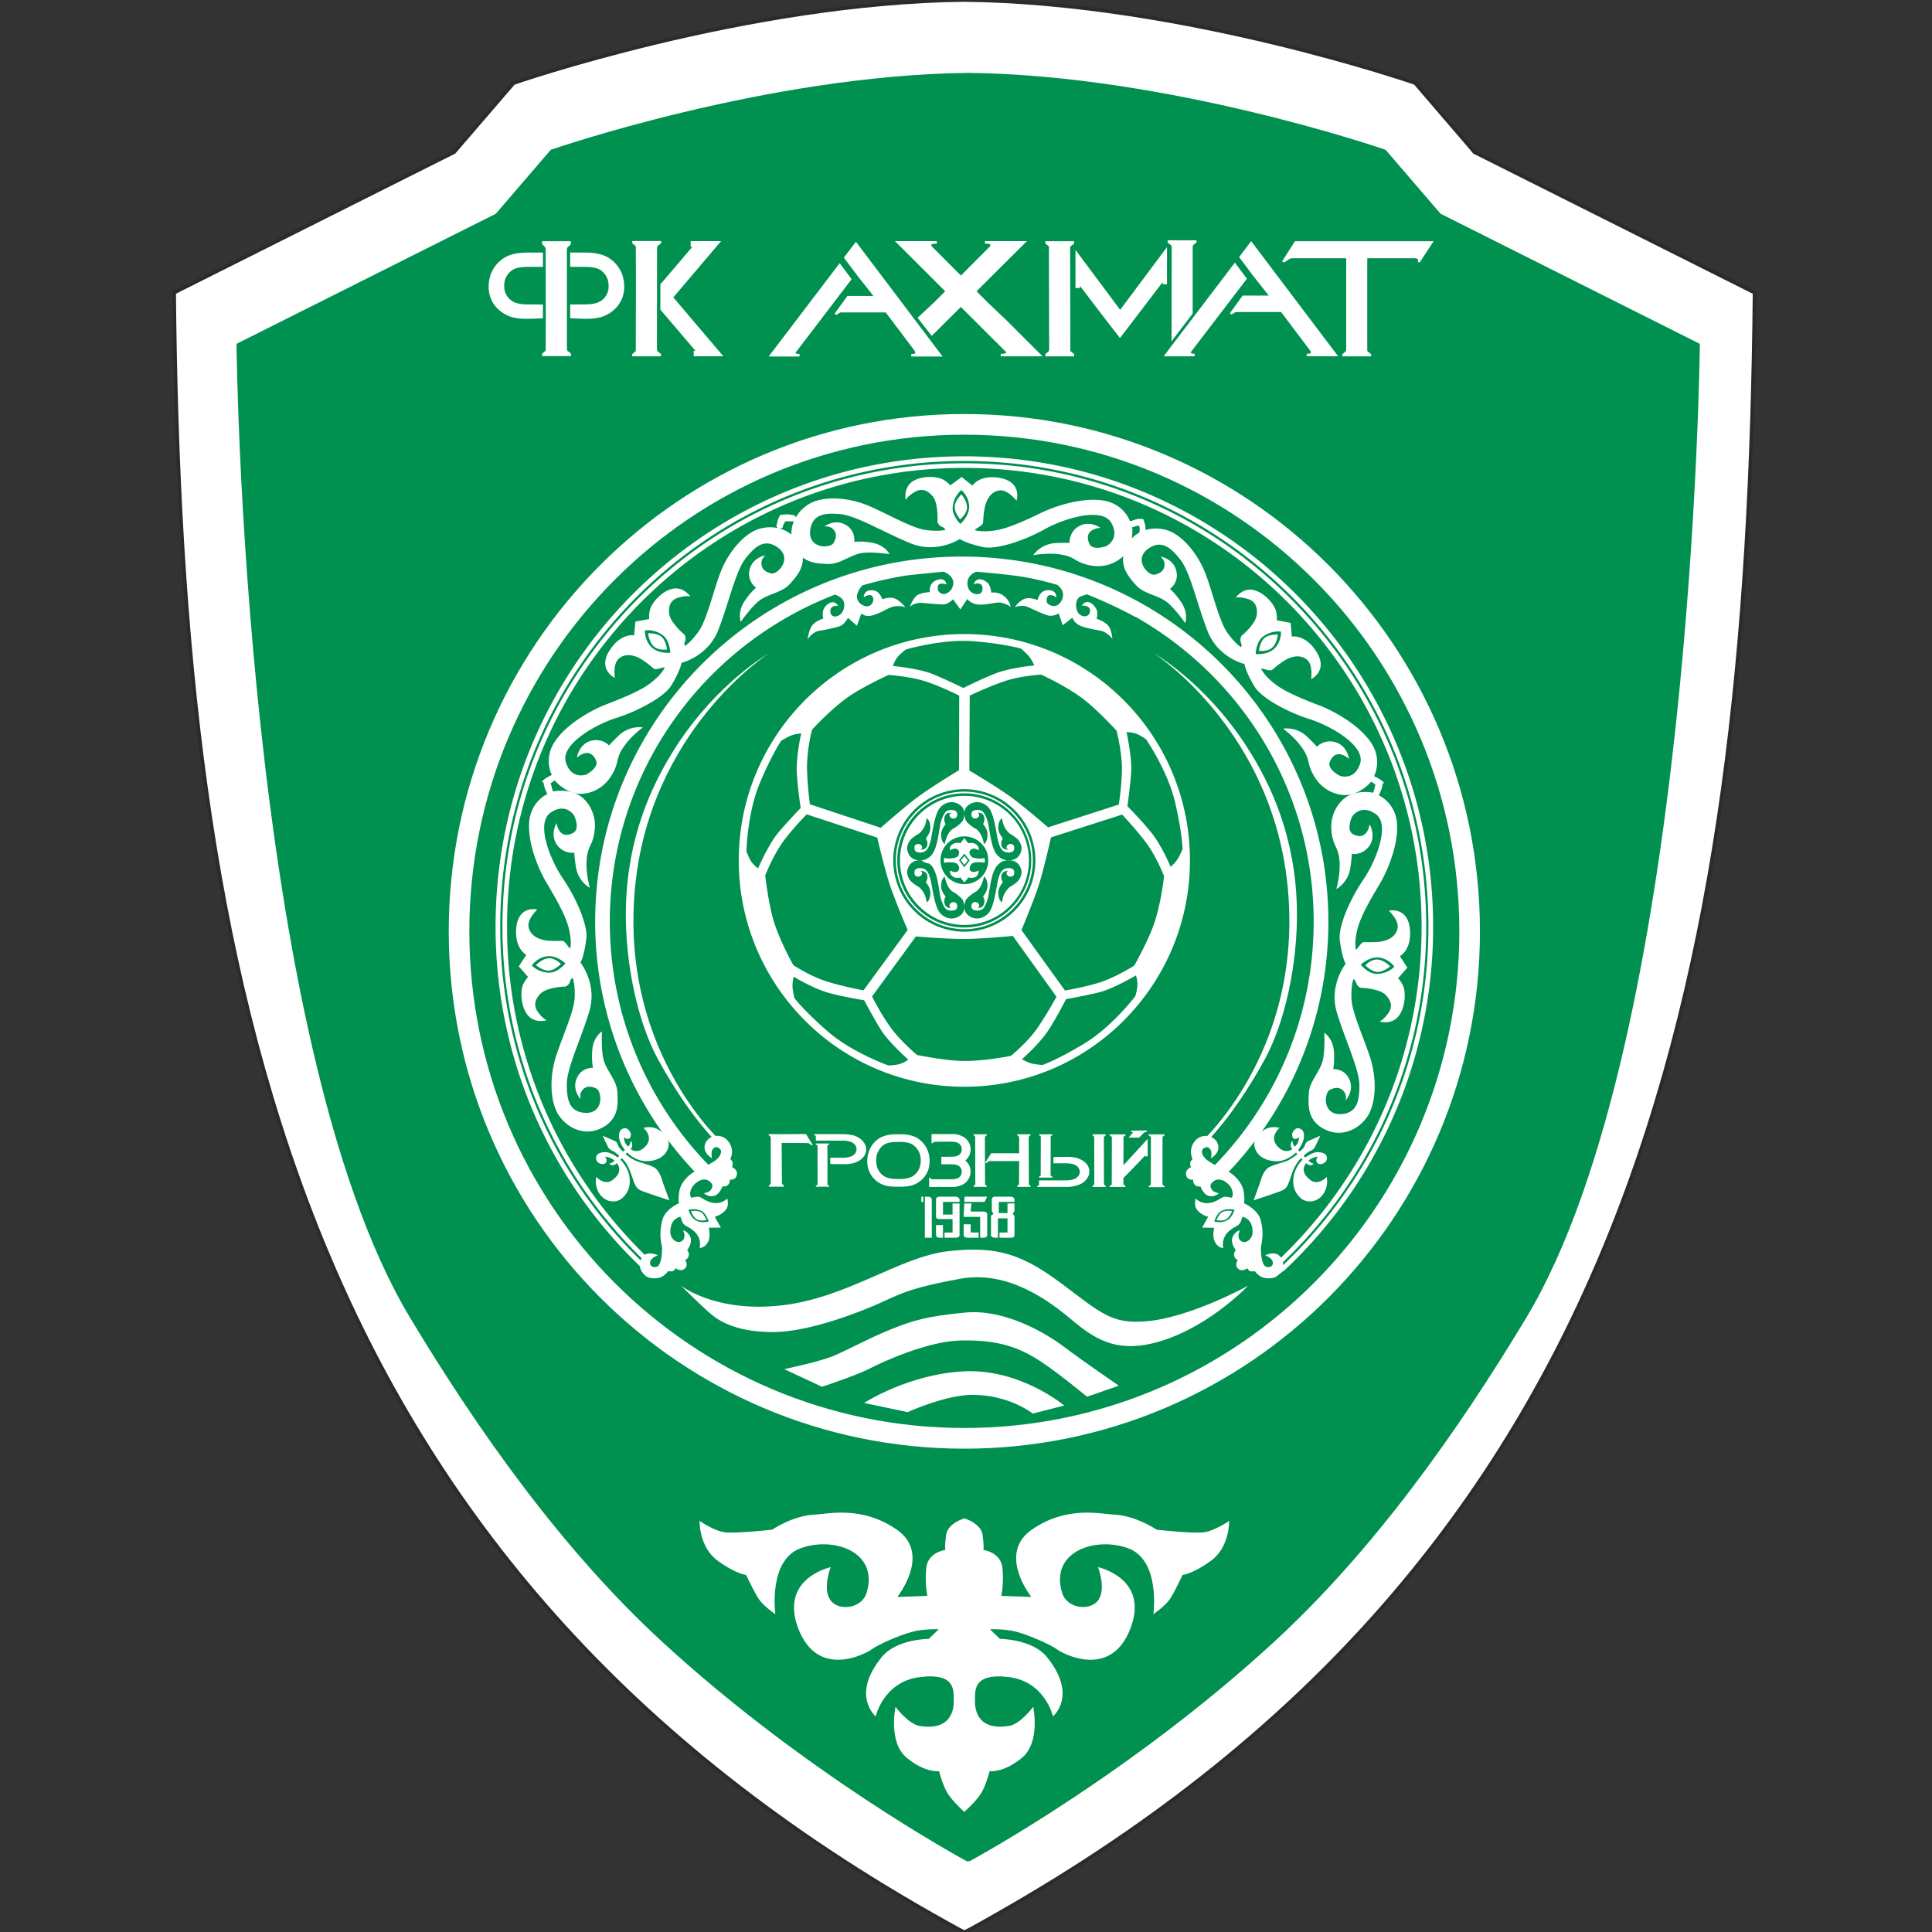
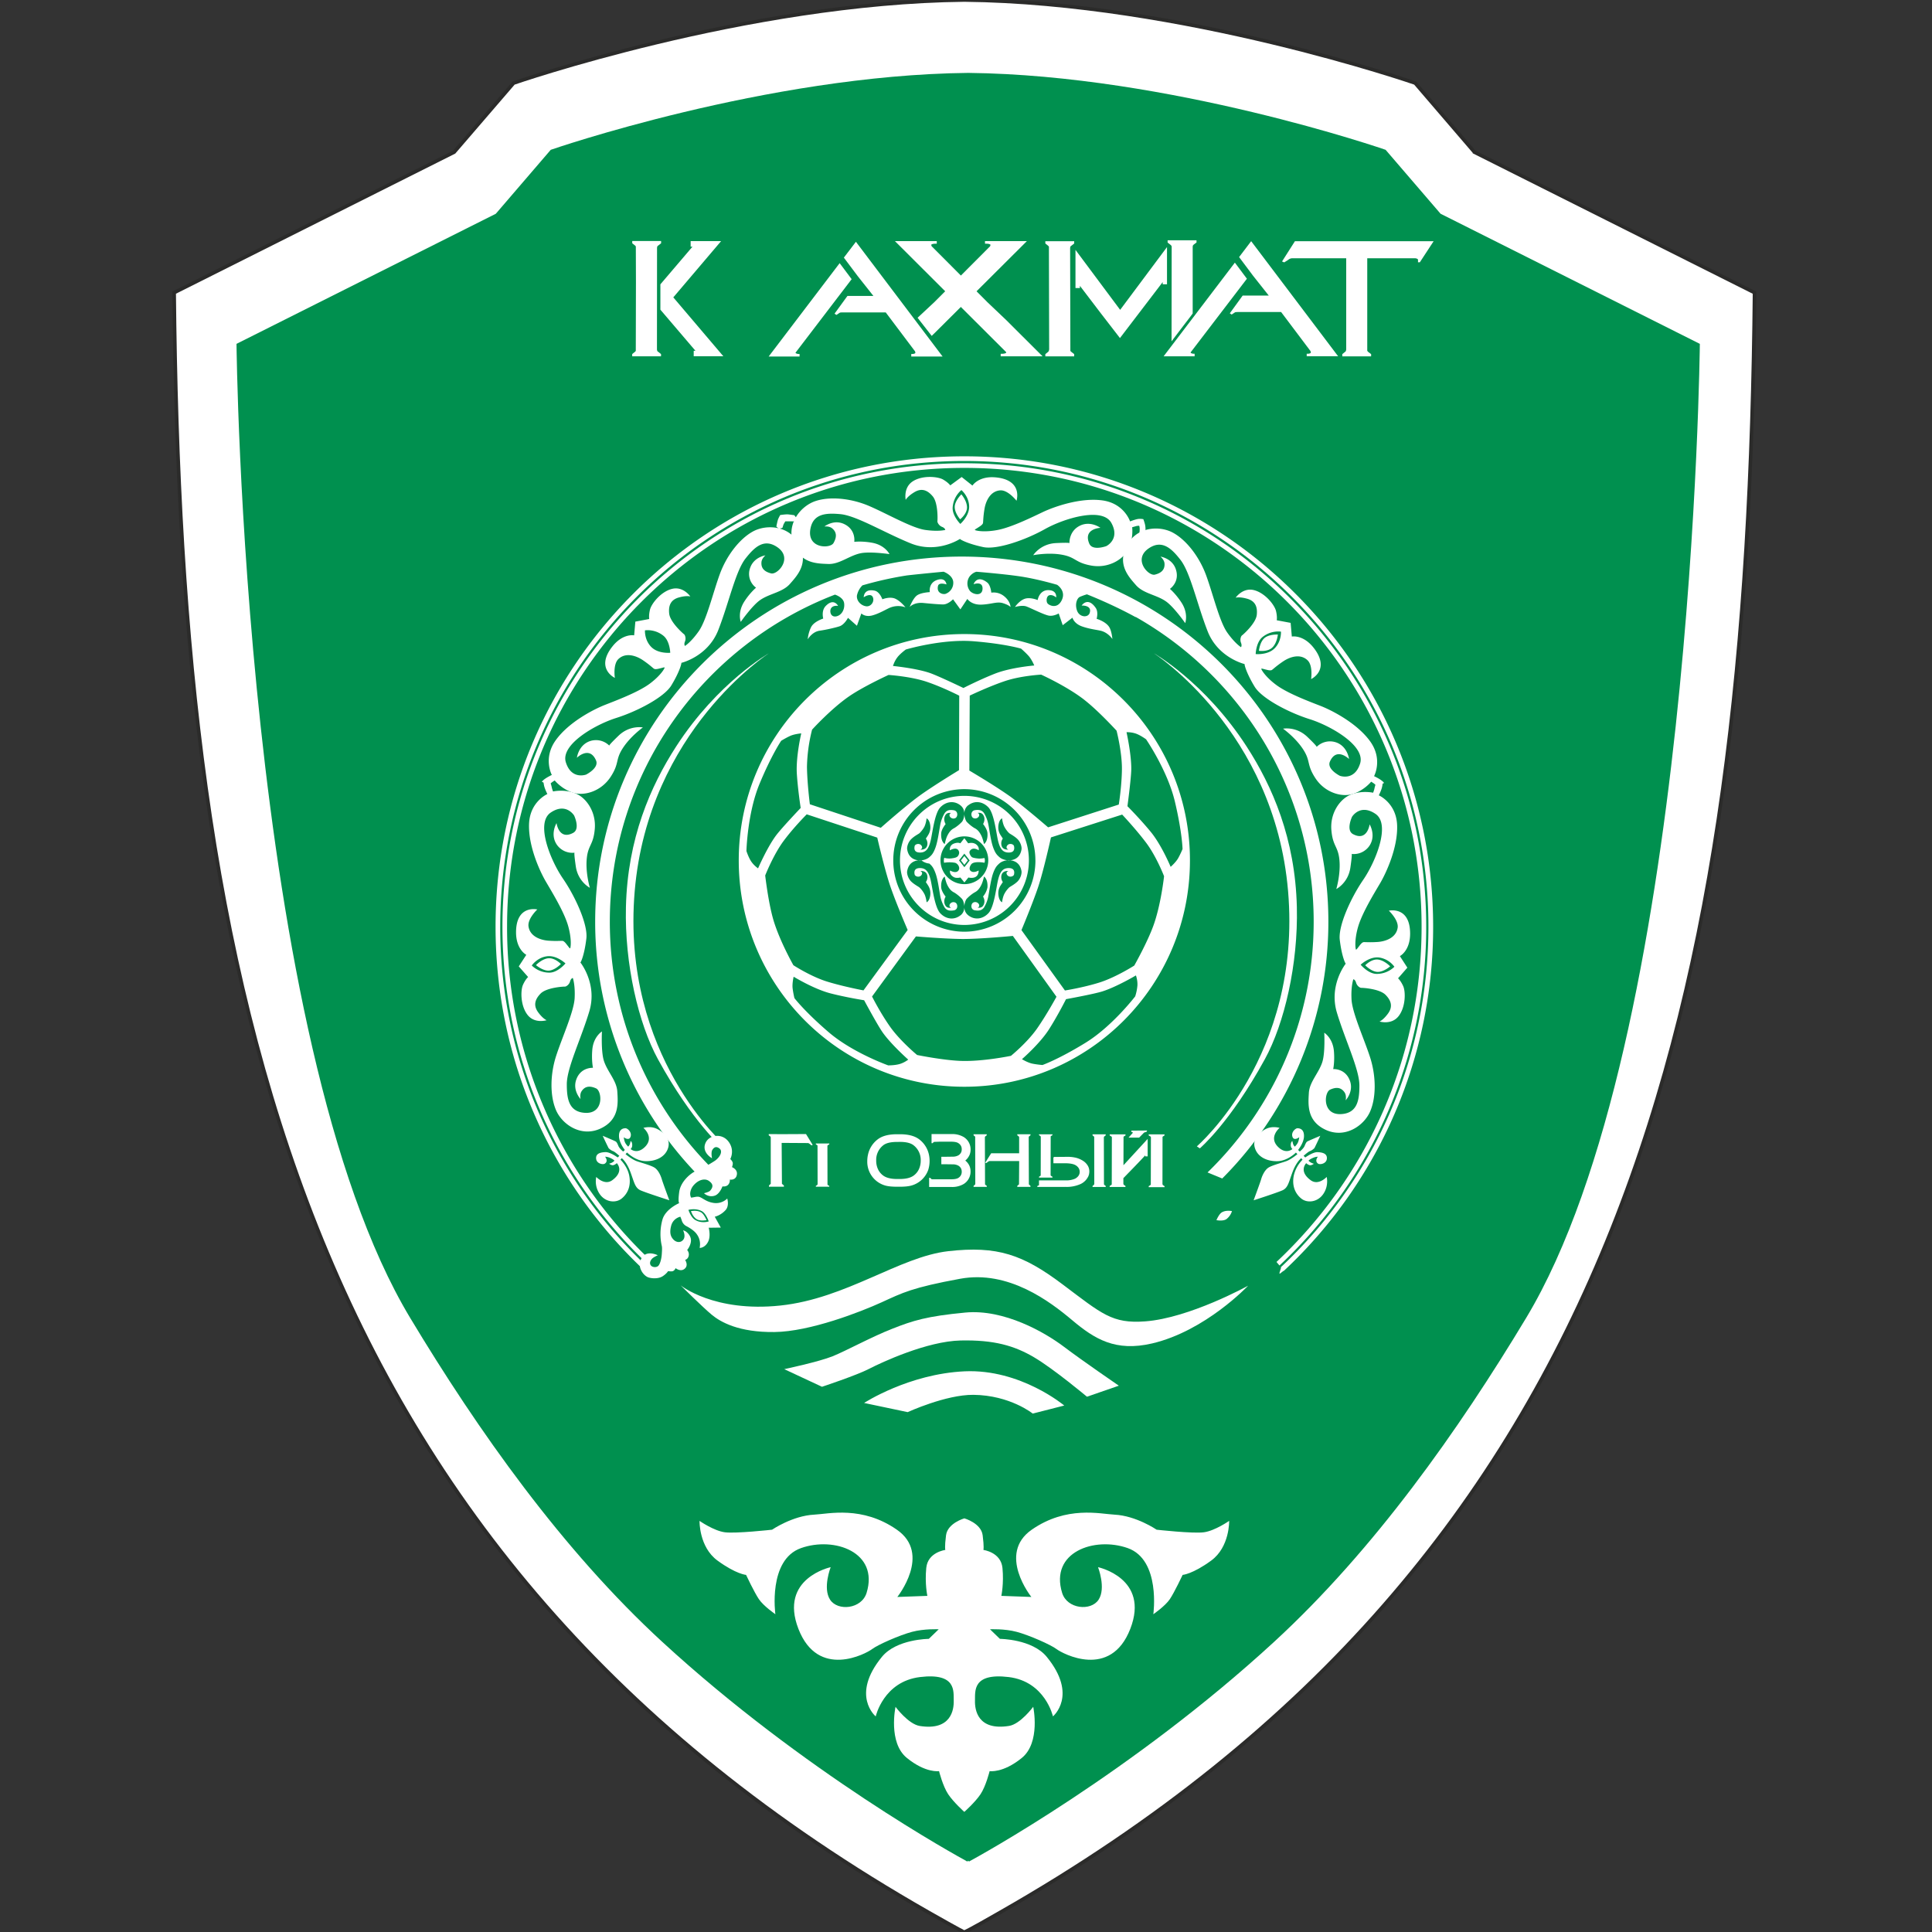
<svg xmlns="http://www.w3.org/2000/svg" width="48" height="48" fill="none">
  <rect width="100%" height="100%" fill="#333333" stroke="none" />
  <g clip-path="url(#a)">
    <path fill="#fff" d="M36.633 3.78 35.16 2.064S29.374.057 23.96 0c-5.415.057-11.2 2.064-11.2 2.064L11.283 3.78 4.327 7.27C4.49 24.49 7.367 38.572 23.082 47.52c.091.052.844.48.874.481.043.002.8-.435.9-.492 15.68-8.935 18.57-22.877 18.735-40.238l-6.958-3.49Z" />
    <path stroke="#2B2B2A" stroke-miterlimit="22.926" stroke-width=".089" d="M36.633 3.78 35.16 2.064S29.374.057 23.96 0c-5.415.057-11.2 2.064-11.2 2.064L11.283 3.78 4.327 7.27C4.49 24.49 7.367 38.572 23.082 47.52c.091.052.844.48.874.481.043.002.8-.435.9-.492 15.68-8.935 18.57-22.877 18.735-40.238l-6.958-3.49Z" />
    <path fill="#00904F" d="m35.79 5.31-1.365-1.588s-5.357-1.858-10.371-1.911c-5.014.053-10.371 1.911-10.371 1.911l-1.365 1.589-6.442 3.232s.165 17.3 4.313 24.197c1.682 2.798 3.781 5.769 6.265 8.052 3.523 3.24 7.346 5.331 7.588 5.462-.006-.005-.009-.013.012-.025.02.011.018.02.012.025.242-.13 4.065-2.222 7.588-5.462 2.483-2.283 4.582-5.254 6.265-8.052 4.148-6.898 4.313-24.197 4.313-24.197L35.79 5.31Z" />
-     <path fill="#fff" d="M23.959 10.286c-7.075 0-12.81 5.754-12.81 12.853 0 7.098 5.735 12.853 12.81 12.853s12.81-5.755 12.81-12.853c0-7.099-5.735-12.853-12.81-12.853Zm0 25.192c-6.792 0-12.298-5.525-12.298-12.34 0-6.814 5.506-12.338 12.298-12.338s12.298 5.524 12.298 12.339c0 6.814-5.506 12.339-12.298 12.339Z" />
    <path fill="#fff" fill-rule="evenodd" d="M16.91 31.934s.83.676 2.475.502c1.645-.173 2.96-1.214 4.176-1.351 1.217-.137 1.85.082 2.835.822.984.74 1.235.983 2.056.922 1.103-.082 2.557-.886 2.557-.886s-1.057 1.123-2.384 1.434c-.913.213-1.43-.11-1.984-.575-.553-.466-1.585-1.251-2.784-1.032-1.199.22-1.431.347-1.952.585-.52.237-1.781.73-2.666.739-.884.01-1.336-.247-1.556-.43-.22-.182-.773-.73-.773-.73Z" clip-rule="evenodd" />
    <path fill="#fff" fill-rule="evenodd" d="m19.484 34.016.938.438s.857-.283 1.173-.447c.317-.164 1.44-.685 2.27-.703.83-.018 1.336.128 1.83.42.493.292 1.31.977 1.31.977l.792-.274s-.894-.612-1.365-.968-1.485-.94-2.448-.849c-.962.091-1.303.2-1.815.402-.512.2-1.144.547-1.483.684-.339.137-1.201.32-1.201.32Z" clip-rule="evenodd" />
    <path fill="#fff" fill-rule="evenodd" d="m21.468 34.856 1.083.228s.948-.436 1.633-.43c.912.01 1.474.466 1.474.466l.783-.2s-1.086-.913-2.476-.85c-1.39.064-2.497.786-2.497.786ZM30.538 37.786s-.354.247-.628.283c-.274.037-1.174-.064-1.174-.064s-.507-.347-1.046-.374c-.358-.018-1.19-.228-2.057.374-.866.603-.009 1.671-.009 1.671l-.746-.027s.066-.302.028-.694c-.039-.393-.473-.447-.473-.447s.02-.064-.019-.365c-.038-.302-.455-.42-.455-.42s-.416.118-.455.42c-.039.301-.018.365-.018.365s-.435.054-.473.447c-.039.392.027.694.027.694l-.746.027s.857-1.068-.01-1.67c-.865-.603-1.697-.393-2.056-.375-.538.027-1.046.374-1.046.374s-.899.1-1.174.064c-.274-.036-.628-.283-.628-.283s-.016.648.446.986c.462.338.71.356.71.356s.202.43.318.602c.117.174.41.375.41.375s-.19-1.351.637-1.643c.826-.293 1.941.1 1.629 1.113-.125.403-.716.46-.906.17-.19-.29.014-.809.014-.809s-1.29.274-.801 1.534c.49 1.26 1.685.612 1.829.502.144-.11.684-.347.992-.429.307-.082.664-.064.664-.064l-.246.238s-.801.003-1.165.447c-.784.959-.154 1.48-.154 1.48s.193-.868 1.101-.978c.908-.11.83.356.837.585.007.228-.067.754-.846.63-.284-.047-.6-.475-.6-.475s-.19.885.281 1.269c.471.383.8.328.8.328s.094.374.228.575c.135.201.4.438.4.438s.267-.237.402-.438c.134-.2.227-.575.227-.575s.33.055.8-.328c.472-.384.283-1.27.283-1.27s-.317.43-.601.475c-.78.125-.853-.402-.846-.63.007-.228-.07-.693.837-.584.908.11 1.1.977 1.1.977s.63-.52-.154-1.479c-.363-.444-1.164-.447-1.164-.447l-.246-.238s.357-.018.664.064c.307.082.848.32.992.43.143.109 1.34.757 1.829-.503.49-1.26-.801-1.534-.801-1.534s.203.518.014.808c-.19.29-.781.234-.906-.169-.312-1.014.803-1.405 1.63-1.113.825.292.636 1.643.636 1.643s.293-.201.41-.374c.116-.174.318-.603.318-.603s.248-.018.71-.356c.462-.338.446-.986.446-.986Z" clip-rule="evenodd" />
    <path fill="#fff" d="M23.959 15.753c-3.096 0-5.605 2.518-5.605 5.623 0 3.107 2.51 5.624 5.605 5.624 3.095 0 5.605-2.517 5.605-5.624 0-3.105-2.51-5.623-5.605-5.623Zm2.986 1.639c.351.274.796.762.796.762s.137.53.133.959c-.005.429-.078.876-.078.876l-1.756.566s-.537-.466-.887-.726c-.35-.26-1.07-.685-1.07-.685l.01-1.862s.46-.22.86-.356c.4-.138.914-.165.914-.165s.646.292 1.078.63Zm-1.22 3.984a1.77 1.77 0 0 1-1.766 1.772 1.77 1.77 0 0 1-1.766-1.772 1.77 1.77 0 0 1 1.766-1.77 1.77 1.77 0 0 1 1.765 1.77ZM22.3 16.324c.08-.098.205-.187.205-.187s.9-.268 1.683-.205c.783.063 1.18.183 1.18.183s.101.086.182.175c.082.088.146.244.146.244s-.583.047-.98.204c-.38.15-.78.355-.78.355s-.629-.303-.84-.375c-.349-.118-.91-.172-.91-.172s.035-.123.114-.221Zm-2.124 1.804s.477-.526.93-.835c.369-.25.97-.524.97-.524s.543.034.949.17c.405.138.807.345.807.345l-.006 1.851s-.608.368-.963.622-.98.809-.98.809l-1.762-.584s-.066-.506-.072-.931a4.027 4.027 0 0 1 .127-.923Zm-1.517 3.268c-.068-.106-.114-.253-.114-.253s.023-.941.326-1.67c.302-.727.538-1.069.538-1.069s.113-.07.222-.12c.11-.05.276-.063.276-.063s-.135.57-.11.998c.026.409.096.854.096.854s-.481.506-.614.686c-.22.296-.445.815-.445.815s-.106-.071-.175-.178Zm.353.353s.2-.509.455-.854c.255-.344.576-.663.576-.663l1.752.578s.161.693.292 1.11c.131.418.464 1.185.464 1.185l-1.098 1.501s-.5-.094-.905-.219c-.404-.125-.836-.406-.836-.406s-.351-.617-.503-1.146c-.123-.429-.198-1.086-.198-1.086Zm3.33 4.689c-.123.033-.275.031-.275.031s-.886-.314-1.482-.827c-.597-.513-.848-.844-.848-.844s-.031-.129-.045-.249c-.013-.12.026-.283.026-.283s.498.305.912.413c.395.102.839.172.839.172s.331.616.46.799c.213.302.636.676.636.676s-.1.08-.223.112Zm1.534-.08c-.445-.015-1.091-.147-1.091-.147s-.42-.348-.668-.698c-.248-.35-.451-.755-.451-.755l1.09-1.493s.706.06 1.142.064c.436.004 1.266-.076 1.266-.076l1.084 1.511s-.244.449-.487.796c-.244.347-.644.672-.644.672s-.694.145-1.241.126Zm4.383-1.876a1.229 1.229 0 0 1-.055.272s-.571.748-1.242 1.158c-.67.411-1.062.548-1.062.548s-.132-.01-.25-.034-.26-.111-.26-.111.443-.382.673-.743c.22-.346.422-.748.422-.748s.687-.125.9-.192c.352-.11.837-.398.837-.398s.044.12.037.247Zm.398-1.488c-.151.42-.476.995-.476.995s-.46.294-.868.422-.855.197-.855.197l-1.08-1.5s.276-.657.415-1.071c.138-.415.318-1.232.318-1.232l1.769-.567s.349.37.603.71c.253.34.438.822.438.822s-.077.707-.264 1.224Zm.427-1.458s-.224-.541-.496-.871c-.26-.317-.577-.635-.577-.635s.093-.694.095-.917c.005-.37-.118-.922-.118-.922s.127-.005.246.04c.118.046.24.137.24.137s.533.777.715 1.544c.182.766.191 1.182.191 1.182s-.05.123-.109.228c-.06.105-.186.214-.186.214Z" />
    <path fill="#fff" d="M22.36 21.376c0 .885.718 1.604 1.599 1.604a1.603 1.603 0 0 0 0-3.207c-.881 0-1.599.72-1.599 1.603Zm1.502 1.365c-.151.12-.353.103-.5-.05-.143-.15-.196-.644-.241-.831-.046-.187-.108-.293-.264-.293-.157 0-.143.11-.133.16.011.05.119.084.169.014.05-.07-.027-.1-.027-.1s.135-.019.168.096c.03.1-.032.178-.032.178s.026.036.046.068c.02.032.083.119.063.265-.02.146-.09.169-.09.169s-.007-.09-.046-.188a.626.626 0 0 0-.128-.177c-.02-.021-.12-.068-.204-.146-.079-.075-.116-.197-.105-.26.035-.213.184-.263.281-.271-.097-.01-.245-.059-.28-.271-.012-.064.025-.186.104-.26.083-.08.184-.126.204-.146.038-.038.1-.111.128-.178a.682.682 0 0 0 .045-.188s.071.023.091.17c.02.145-.044.232-.063.264-.02.032-.046.068-.046.068s.061.078.032.178c-.034.114-.168.096-.168.096s.077-.03.027-.1-.158-.037-.169.013c-.01.05-.024.16.133.16.156 0 .218-.105.264-.292.045-.187.098-.681.24-.83.148-.154.35-.171.501-.05.163.128.08.355.041.405a.965.965 0 0 1-.186.155c-.052.028-.111.057-.178.188-.041.082-.068.214-.068.214s-.101-.058-.087-.27c.008-.105.11-.227.11-.227s-.074-.111-.005-.224c.047-.076.141-.05.141-.05s-.042.008-.04.055c0 .047.067.103.14.073.073-.03.079-.178-.032-.197-.11-.018-.176 0-.227.07a.873.873 0 0 0-.114.31c-.021.107-.058.388-.114.543-.056.155-.1.194-.154.242-.073.065-.182.077-.182.077l-.014.002a.367.367 0 0 0 .196.08c.053.047.098.086.154.241.057.155.093.435.114.543a.871.871 0 0 0 .114.31c.051.069.117.087.227.069.111-.018.105-.166.032-.196s-.14.026-.14.073a.052.052 0 0 0 .04.055s-.094.026-.14-.05c-.07-.113.004-.224.004-.224s-.102-.122-.11-.228c-.014-.211.087-.27.087-.27s.027.133.068.215c.066.13.126.16.178.187a.977.977 0 0 1 .186.155c.038.05.122.278-.04.407v-.001Zm-.496-1.367a.593.593 0 1 1 1.187-.002.593.593 0 0 1-1.187.002Zm.69-1.366c.15-.12.352-.104.5.05.143.149.196.643.24.83.047.188.108.293.265.293.156 0 .142-.11.132-.16-.01-.05-.119-.084-.169-.014-.05.07.028.1.028.1s-.135.019-.168-.095c-.03-.101.031-.178.031-.178l-.045-.069c-.02-.032-.084-.118-.064-.264.02-.146.091-.17.091-.17s.006.09.046.188a.63.63 0 0 0 .127.178c.02.02.121.067.205.146.078.074.115.196.104.26-.035.213-.184.262-.281.271.097.009.246.058.281.27.01.065-.026.187-.104.261-.084.079-.185.125-.205.146a.63.63 0 0 0-.127.178c-.04.097-.046.187-.046.187s-.071-.023-.09-.169c-.02-.146.043-.233.063-.264l.045-.069s-.061-.077-.031-.178c.033-.114.168-.096.168-.096s-.078.03-.028.1.158.037.169-.013c.01-.05.024-.16-.132-.16-.157 0-.218.105-.264.292-.046.187-.098.682-.241.83-.147.155-.35.171-.5.051-.164-.129-.08-.356-.042-.406a.973.973 0 0 1 .187-.155c.052-.028.111-.057.177-.188.042-.082.069-.214.069-.214s.101.058.086.27a.505.505 0 0 1-.11.227s.075.111.005.224c-.047.076-.14.05-.14.05s.042-.007.04-.054c0-.048-.068-.104-.14-.074-.073.03-.08.178.031.196.11.019.176 0 .228-.068a.863.863 0 0 0 .113-.31c.021-.108.058-.389.114-.543.056-.155.101-.194.155-.243.072-.065.182-.077.182-.077l.013-.002c-.008 0-.013-.002-.013-.002s-.11-.011-.182-.077c-.054-.048-.099-.087-.155-.242-.056-.155-.092-.435-.114-.543a.872.872 0 0 0-.113-.31c-.052-.07-.117-.087-.228-.07-.11.02-.104.167-.032.197.073.03.14-.026.141-.073.002-.047-.04-.055-.04-.055s.093-.026.14.05c.07.113-.004.224-.004.224s.102.122.109.228c.015.211-.086.27-.086.27s-.027-.133-.069-.215c-.066-.13-.125-.16-.177-.187a.964.964 0 0 1-.187-.155c-.037-.05-.122-.277.041-.407v.002Z" />
-     <path fill="#fff" d="M22.256 21.377c0 .941.764 1.708 1.703 1.708.939 0 1.702-.767 1.702-1.709 0-.941-.763-1.708-1.702-1.708s-1.703.767-1.703 1.709Zm3.365 0c0 .919-.746 1.667-1.662 1.667a1.667 1.667 0 0 1 0-3.335c.916 0 1.662.748 1.662 1.668Z" />
    <path fill="#fff" d="M25.024 21.374a.381.381 0 0 0 .074 0 .438.438 0 0 0-.074 0ZM22.893 21.374a.438.438 0 0 0-.073 0 .38.38 0 0 0 .073 0ZM24.46 21.436s.009-.032.009-.06a.26.26 0 0 0-.01-.059s-.067.014-.131.014c-.019 0-.156-.011-.187-.041-.035-.034-.074-.108-.045-.15.077-.115.218-.015.218-.015s.021-.056-.032-.118c-.086-.102-.227-.055-.227-.055l-.096-.128-.1.128s-.051-.033-.154.004c-.13.046-.105.17-.105.17s.189-.116.228.04c.008.033-.008.077-.03.104-.031.039-.1.048-.157.056-.098.013-.182-.014-.182-.014s-.009.038-.009.069c0 .03.005.054.005.054s.129-.025.268 0c.072.014.15.128.082.201-.068.073-.2-.009-.2-.009s-.032.095.091.164c.065.037.164.01.164.01l.1.123.1-.123s.085.024.159-.005c.105-.042.095-.169.095-.169s-.09.053-.159.032c-.068-.021-.092-.088-.027-.182.065-.095.332-.042.332-.042v.001Zm-.5.11-.133-.17.132-.168.132.169-.132.169Z" />
    <path fill="#fff" d="m23.873 21.377.086.11.086-.11-.086-.11-.085.11Z" />
    <path fill="#fff" fill-rule="evenodd" d="m19.815 12.902-.104.052s-.09-.003-.124-.002h-.075s-.04.06-.05.09l-.023.072-.087.025-.064-.057s.027-.14.044-.183a.884.884 0 0 1 .052-.103s.143-.022.199-.016c.056.006.151.02.151.02l.08.102ZM23.895 13.828c-5.03 0-9.108 4.061-9.108 9.07a9.021 9.021 0 0 0 2.625 6.37c.023.023.402-.115.402-.115a8.662 8.662 0 0 1-2.663-6.255c0-3.703 2.321-6.866 5.594-8.125.058.02.209.084.227.212.023.16-.068.31-.205.33-.136.017-.154-.128-.127-.188.045-.1.182-.073.182-.073s-.104-.21-.31.004c-.113.12-.059.31-.059.31s-.227.07-.3.21c-.073.142-.086.306-.086.306s.109-.187.295-.214c.187-.027.42-.084.496-.11.123-.041.21-.21.21-.21l.222.197.11-.306s.09.096.268.05c.177-.046.362-.162.45-.196.21-.082.378-.005.378-.005s-.114-.15-.25-.214c-.137-.064-.324.013-.324.013s-.065-.187-.19-.214c-.278-.06-.273.164-.273.164s.167-.116.223-.009c.054.105-.037.246-.16.233-.123-.014-.245-.128-.232-.265a.5.5 0 0 1 .137-.255c.36-.105.729-.188 1.106-.247.364-.041.91-.092.91-.092s.222.078.24.251a.29.29 0 0 1-.2.302c-.073.013-.22-.03-.178-.201.025-.099.21-.036.21-.036s-.018-.188-.237-.11c-.218.078-.177.301-.177.301s-.219.01-.319.082c-.1.073-.182.288-.182.288s.105-.123.341-.1c.237.023.404.036.492.036.123 0 .245-.128.245-.128l.182.251.173-.26s.096.151.35.142c.255-.01.383-.082.533-.037.15.046.19.096.19.096s0-.137-.154-.264c-.155-.129-.323-.092-.323-.092s-.017-.185-.1-.251c-.26-.205-.341.041-.341.041s.227-.087.223.11c-.005.196-.228.15-.31.06a.302.302 0 0 1-.009-.366c.082-.1.169-.114.169-.114s.634.051 1.046.11c.45.063.956.214.956.214s.256.162.095.42c-.114.183-.305.087-.337.036-.032-.05-.024-.176.05-.196.087-.022.169.055.169.055s.027-.17-.177-.182c-.242-.014-.283.246-.283.246s-.195-.082-.332-.027c-.136.054-.232.2-.232.2s.177-.054.287-.013c.11.041.441.21.56.228.118.018.24-.055.24-.055l.1.292.242-.187s.032.142.232.215c.2.073.409.089.5.118.169.055.26.197.26.197s-.017-.204-.082-.302c-.091-.137-.31-.2-.31-.2s.05-.164-.022-.27c-.2-.292-.35-.059-.35-.059s.263-.015.2.182c-.042.128-.255.11-.314-.055-.06-.164 0-.31.068-.342a1.55 1.55 0 0 1 .177-.064s.613.238 1.211.567v-.006c2.642 1.498 4.423 4.327 4.423 7.571 0 2.443-1.01 4.65-2.637 6.231l.365.15a9.02 9.02 0 0 0 2.637-6.38c0-5.01-4.078-9.071-9.109-9.071h.001Z" clip-rule="evenodd" />
    <path fill="#fff" fill-rule="evenodd" d="M31.791 28.022s-.28.23-.04.47c.2.201.359.055.359.055s-.046-.03-.041-.11c.005-.08.041-.086.041-.086s.006.047.023.087a.17.17 0 0 0 .036.05s.06-.055.082-.114c.023-.06.028-.12.028-.12s-.13.104-.169-.013c-.038-.116.08-.21.123-.21s.172.01.164.206c-.007.166-.146.333-.146.333l.041.04s.091-.072.119-.136c.027-.064.043-.098.068-.114.025-.016.323-.141.323-.141s-.13.28-.146.305a.317.317 0 0 1-.118.078c-.04.016-.15.114-.15.114l.041.041s.189-.137.305-.132c.116.005.241.03.232.16-.01.13-.171.154-.214.128-.103-.065-.01-.174-.01-.174s-.054-.005-.14.037c-.087.04-.091.063-.091.063a.285.285 0 0 0 .132.074s-.06.047-.105.036c-.046-.012-.086-.05-.086-.05s-.198.198.113.424c.191.14.396-.082.396-.082s.057.212-.082.42-.398.237-.546.119c-.148-.119-.24-.309-.19-.57a.828.828 0 0 1 .218-.398l-.032-.037s-.118.085-.214.338-.111.398-.255.461c-.145.064-.714.247-.714.247s.166-.448.186-.52c.02-.074.085-.235.191-.297.107-.062.35-.122.446-.16.116-.046.264-.169.264-.169l-.036-.04s-.2.204-.451.214c-.25.009-.507-.096-.573-.343-.066-.246.175-.416.305-.47.152-.064.314-.014.314-.014ZM34.78 23.754s.257-.13.254-.566c-.005-.685-.528-.562-.528-.562s.248.233.218.425c-.038.249-.3.338-.496.352-.195.013-.297.002-.346.004-.047.002-.1.082-.122.11-.023.027-.055.077-.069.077-.013 0-.05-.219.05-.566s.405-.842.551-1.09c.146-.25.439-.877.419-1.434-.02-.557-.455-.744-.455-.744s.05-.1.072-.174c.023-.073.027-.163.027-.163l-.185.082s-.019.063-.023.09c-.005.028-.032.1-.032.1s-.287-.067-.573.055c-.255.11-.501.454-.464.877.035.407.168.393.2.744s-.078.717-.078.717.296-.15.35-.534c.039-.269.037-.327.033-.338h-.005s.003-.004.005 0a.47.47 0 0 0 .445-.21c.164-.256 0-.525 0-.525s-.057.434-.414.242c-.18-.098-.023-.43-.023-.43s.2-.333.583-.072c.382.26.004 1.186-.305 1.638-.31.452-.623 1.142-.583 1.488.05.426.147.613.15.593 0 0-.427.53-.222 1.215.205.684.56 1.409.56 1.812 0 .356-.046.685-.446.712-.483.033-.433-.539-.282-.607.15-.069.273-.06.36.069.054.082.026.196.026.196s.2-.208.11-.475c-.11-.324-.419-.301-.419-.301s.04-.182.018-.443c-.027-.33-.24-.46-.24-.46s.025.487-.046.72c-.084.276-.321.498-.337.776-.016.279-.057.699.423.918.48.219.949-.105 1.101-.461.153-.356.146-.884-.004-1.347-.15-.463-.444-1.102-.46-1.438-.016-.335.046-.497.046-.497s.045.007.068.087c.023.08.097.13.132.127.034-.002.452.023.6.174.148.15.18.301.06.465-.121.165-.21.197-.21.197s.296.093.473-.133c.178-.226.178-.61.114-.748-.064-.14-.127-.192-.127-.192l.231-.265-.186-.288Zm-.579.442c-.208-.001-.396-.228-.396-.228s.221-.212.465-.178a.578.578 0 0 1 .373.228s-.162.18-.442.178Z" clip-rule="evenodd" />
    <path fill="#fff" fill-rule="evenodd" d="M34.234 23.84c-.164-.018-.315.142-.315.142s.144.153.296.164c.153.012.323-.137.323-.137s-.14-.15-.304-.169ZM12.889 24.01l.232.264s-.064.053-.127.192c-.064.14-.064.523.113.749.178.226.474.132.474.132s-.089-.032-.21-.196c-.12-.164-.088-.315.06-.466.147-.15.566-.175.6-.173.034.003.11-.048.132-.128.023-.08.068-.087.068-.087s.062.163.046.498c-.016.335-.31.975-.46 1.438-.15.463-.156.99-.004 1.346.152.357.621.68 1.101.462.48-.22.44-.64.423-.918-.015-.279-.252-.5-.336-.776-.071-.233-.046-.721-.046-.721s-.214.13-.24.46c-.022.262.017.444.017.444s-.309-.023-.418.301c-.09.267.11.475.11.475s-.028-.114.026-.196c.086-.13.21-.137.36-.069.15.069.201.64-.282.607-.4-.027-.446-.356-.446-.712 0-.403.355-1.127.56-1.812.204-.685-.224-1.214-.224-1.214.004.02.1-.168.15-.594.041-.345-.272-1.036-.582-1.488-.31-.452-.687-1.378-.305-1.639.382-.26.583.073.583.073s.158.331-.023.43c-.357.192-.414-.242-.414-.242s-.164.27 0 .525a.47.47 0 0 0 .446.21c.002-.004.004 0 .004 0h-.004c-.005.011-.007.07.032.337.054.384.35.535.35.535s-.11-.366-.078-.717c.032-.352.165-.338.2-.744.037-.423-.209-.767-.463-.877-.287-.123-.574-.055-.574-.055s-.027-.073-.031-.1a1.147 1.147 0 0 0-.024-.091l-.185-.082s.004.09.027.164c.022.073.072.173.072.173s-.434.187-.455.744c-.02.557.273 1.185.419 1.433.146.25.45.744.55 1.091.1.348.064.566.05.566-.013 0-.045-.05-.068-.077-.023-.028-.075-.107-.123-.11-.047-.002-.15.01-.345-.004-.196-.014-.458-.103-.496-.352-.03-.192.218-.424.218-.424s-.523-.124-.528.56c-.003.437.255.567.255.567l-.187.287Zm.323-.023s.13-.194.373-.228c.243-.035.464.177.464.177s-.188.227-.396.229c-.28.002-.441-.178-.441-.178Z" clip-rule="evenodd" />
    <path fill="#fff" fill-rule="evenodd" d="M13.621 23.809c.164-.018.314.141.314.141s-.143.153-.296.165c-.152.01-.323-.137-.323-.137s.141-.151.305-.17ZM32.065 15.475l-.345-.065s.018-.08-.018-.23c-.035-.149-.271-.45-.55-.519-.278-.068-.453.189-.453.189s.089-.03.285.025c.196.055.263.193.24.403-.024.21-.338.489-.366.508-.029.02-.057.106-.026.183.031.077 0 .11 0 .11s-.148-.09-.342-.364c-.193-.274-.355-.958-.522-1.416-.166-.457-.485-.877-.824-1.063-.339-.186-.907-.15-1.15.319-.243.47.047.774.23.984.184.209.507.237.743.402.2.14.479.54.479.54s.088-.235-.094-.512c-.143-.219-.286-.338-.286-.338s.257-.173.144-.496c-.093-.266-.378-.306-.378-.306s.092.073.1.171c.011.155-.081.238-.241.277-.16.039-.552-.38-.151-.653.331-.226.57.005.788.285.248.317.414 1.107.674 1.772.26.666.922.818.922.818-.015-.014.024.194.246.56.18.297.852.647 1.373.81.522.165 1.389.661 1.248 1.102-.141.442-.504.303-.504.303s-.328-.163-.246-.352c.163-.372.475-.065.475-.065s-.036-.314-.322-.413a.469.469 0 0 0-.48.11c0 .005-.004.003-.004.003l.003-.003c-.003-.011-.037-.059-.232-.246-.279-.268-.604-.204-.604-.204s.31.22.501.517c.191.296.078.367.3.709.23.356.636.475.904.403.3-.08.484-.312.484-.312s.067.04.087.06c.02.018.049.054.049.054l.185-.082s-.022-.035-.085-.078c-.063-.044-.164-.092-.164-.092s.227-.416-.099-.867c-.326-.45-.943-.763-1.21-.87-.268-.105-.812-.306-1.105-.517-.291-.211-.397-.406-.387-.415.01-.009.067.011.102.019.034.007.125.038.164.01.039-.028.112-.1.275-.21.162-.11.423-.203.606-.03.141.132.09.469.09.469s.487-.227.07-.769c-.266-.345-.549-.288-.549-.288l-.03-.342v.002Zm-.24.218s.017.233-.153.41c-.17.178-.475.147-.475.147s.008-.294.171-.424c.219-.175.457-.133.457-.133Z" clip-rule="evenodd" />
    <path fill="#fff" fill-rule="evenodd" d="M31.612 16.086c-.117.116-.334.083-.334.083s.019-.209.132-.312c.113-.104.338-.092.338-.092s-.018.206-.136.321ZM23.893 11.851l-.284.208s-.046-.068-.178-.145c-.133-.076-.514-.111-.754.045-.24.157-.175.46-.175.46s.04-.085.214-.19c.175-.106.321-.06.457.102.136.161.122.582.117.616-.005.033.038.113.115.143.077.03.08.076.08.076s-.167.047-.498 0c-.332-.047-.94-.399-1.385-.591-.446-.193-.97-.248-1.336-.128-.368.12-.732.558-.559 1.057.173.5.594.497.872.508.277.01.519-.207.8-.266.239-.05.72.021.72.021s-.109-.226-.435-.283c-.257-.046-.44-.022-.44-.022s.05-.307-.262-.447c-.256-.114-.48.066-.48.066s.115-.017.192.045c.12.098.116.222.034.366-.081.143-.653.142-.576-.338.064-.397.394-.413.747-.38.4.037 1.087.458 1.748.726.66.267 1.225-.112 1.225-.112-.02.002.157.115.575.204.34.073 1.054-.177 1.531-.445.477-.268 1.431-.56 1.654-.154.223.406-.126.575-.126.575s-.343.128-.423-.062c-.16-.374.277-.392.277-.392s-.252-.188-.52-.048c-.25.13-.251.39-.25.427.004.002 0 .004 0 .004v-.004c-.01-.006-.068-.013-.338 0-.386.02-.562.301-.562.301s.372-.075.718-.011.32.195.72.268c.416.076.78-.139.912-.383.149-.275.108-.568.108-.568l.096-.028c.032-.01.079-.01.079-.01s.014.033.012.092a.531.531 0 0 1-.01.097l.152-.07s.009-.047-.006-.132c-.01-.059-.045-.15-.045-.15s-.076-.018-.15-.002c-.075.016-.18.057-.18.057s-.145-.452-.696-.523c-.55-.072-1.2.164-1.46.286-.261.123-.78.382-1.134.45-.354.068-.568.012-.566-.002 0-.013.054-.04.083-.06.029-.021.113-.066.12-.114.006-.047.004-.15.036-.344.031-.195.144-.448.394-.464.193-.012.402.258.402.258s.17-.512-.51-.58c-.432-.043-.585.203-.585.203l-.268-.213h.001Zm-.007.325s.18.148.192.394c.012.246-.219.447-.219.447s-.208-.208-.19-.416c.023-.28.217-.425.217-.425Z" clip-rule="evenodd" />
    <path fill="#fff" fill-rule="evenodd" d="M24.025 12.602c.003.165-.17.3-.17.3s-.138-.156-.135-.31c.003-.153.165-.31.165-.31s.137.155.14.32ZM15.754 15.785s-.283-.057-.548.288c-.418.542.07.769.07.769s-.052-.337.09-.47c.182-.171.443-.08.606.03.162.11.235.183.274.211.04.028.13-.003.164-.01.035-.008.091-.028.102-.019.01.009-.095.203-.387.415-.293.21-.837.412-1.105.518-.267.106-.884.418-1.21.87-.326.45-.1.866-.1.866s-.1.048-.163.092c-.063.043-.085.078-.085.078l.185.082s.028-.036.049-.055c.02-.019.086-.06.086-.06s.185.232.486.313c.268.07.673-.048.904-.404.222-.341.109-.413.3-.709.19-.296.5-.517.5-.517s-.324-.064-.603.204c-.195.188-.23.235-.233.246a.033.033 0 0 0 .004.003s-.005.002-.004-.003a.47.47 0 0 0-.48-.11c-.286.1-.323.413-.323.413s.313-.307.475.066c.082.189-.246.352-.246.352s-.363.138-.503-.303c-.141-.441.726-.937 1.247-1.102.521-.164 1.193-.513 1.373-.81.222-.366.262-.574.247-.56 0 0 .662-.153.921-.819.26-.665.426-1.455.674-1.772.22-.28.457-.511.789-.285.4.273.009.692-.151.653-.16-.04-.253-.122-.241-.277.007-.098.099-.171.099-.171s-.284.04-.378.306a.425.425 0 0 0 .145.497s-.144.118-.287.337c-.182.277-.093.512-.093.512s.28-.4.479-.54c.236-.165.558-.193.742-.402.184-.21.474-.515.23-.985-.242-.469-.81-.504-1.15-.318-.338.187-.657.606-.823 1.063-.167.458-.329 1.142-.523 1.416-.193.274-.341.364-.341.364s-.032-.034 0-.11c.031-.078.003-.164-.026-.183-.028-.02-.342-.298-.366-.508-.023-.21.044-.348.24-.403.196-.055.285-.025.285-.025s-.175-.257-.453-.189c-.279.068-.515.37-.55.519-.035.15-.018.23-.018.23l-.345.065-.03.342v-.001Zm.727.009c.163.13.171.424.171.424s-.304.03-.474-.147c-.171-.177-.154-.41-.154-.41s.238-.042.457.133Z" clip-rule="evenodd" />
-     <path fill="#fff" fill-rule="evenodd" d="M16.238 16.055c.117.115.334.082.334.082s-.02-.209-.132-.312c-.113-.103-.338-.092-.338-.092s.018.205.136.322ZM31.814 31.23a.216.216 0 0 0-.154-.087c-.116-.013-.228.045-.228.045s.069.028.119.064c.05.037.095.11.063.174-.032.063-.14.072-.19.027-.039-.035-.083-.154-.092-.31-.003-.053-.009-.133 0-.183.037-.2.06-.384-.014-.653-.072-.27-.418-.415-.418-.415s.036-.014 0-.279c-.037-.264-.291-.465-.396-.51a3.185 3.185 0 0 1-.5-.27c-.128-.096-.187-.233-.105-.297.082-.064.137-.032.177.032.041.064.01.21.01.21s.26-.141.163-.374c-.087-.21-.41-.259-.573-.041-.164.217-.046.433-.046.433s-.05.047-.059.092a.238.238 0 0 0 .018.11s-.14.054-.123.182c.023.155.178.128.178.128s-.014.06.036.123c.05.062.146.046.146.046s.067.185.186.228c.16.056.273-.06.273-.06s-.123-.027-.155-.063c-.094-.11-.056-.18.032-.242s.24-.046.374.1a.353.353 0 0 1 .09.201c.006.072-.022.114-.022.114s-.026-.002-.064-.009c-.03-.005-.067-.016-.11-.013-.093.006-.18.127-.39.155a.39.39 0 0 1-.332-.11s-.06.178.04.288a.54.54 0 0 0 .269.164l-.15.27.3.004s-.053.195.009.333c.076.17.214.17.214.17s.003.011-.005-.056a.407.407 0 0 1 .073-.278c.067-.105.222-.189.273-.215a.234.234 0 0 0 .105-.132.869.869 0 0 1 .036-.096s.178.034.228.224c.05.19.004.281-.06.347-.063.065-.171.088-.24 0-.07-.089.004-.233.004-.233s-.032.007-.06.023c-.027.015-.143.106-.136.237.008.131.096.229.096.229s-.055.054-.041.136a.13.13 0 0 0 .09.11s-.086.123 0 .21c.104.104.237-.005.237-.005s.026.067.082.078c.037.007.105-.005.105-.005s.036.064.136.128.26.06.355.028a.352.352 0 0 0 .182-.187.31.31 0 0 0-.036-.32Zm-1.296-.93c-.164.11-.35.046-.35.046s.064-.2.172-.256c.158-.082.332-.032.332-.032s-.059.178-.154.242Z" clip-rule="evenodd" />
    <path fill="#fff" fill-rule="evenodd" d="M30.354 30.122c-.07.043-.132.192-.132.192s.156.033.245-.023a.4.4 0 0 0 .141-.201s-.147-.034-.254.032ZM16.298 28.036c.13.054.37.224.305.47-.067.247-.324.352-.574.342-.25-.009-.45-.214-.45-.214l-.037.041s.148.123.264.169c.097.038.34.098.446.16.107.061.17.223.191.296.02.073.186.52.186.52s-.568-.182-.714-.246c-.143-.063-.159-.208-.255-.461-.095-.253-.213-.338-.213-.338l-.032.037s.175.166.218.397c.05.262-.043.452-.19.57-.149.119-.408.09-.547-.118-.139-.208-.082-.42-.082-.42s.205.221.396.082c.312-.227.114-.425.114-.425s-.04.04-.086.05c-.045.012-.105-.036-.105-.036s.03-.007.064-.023.068-.05.068-.05-.005-.023-.091-.064-.141-.036-.141-.036.093.11-.01.173c-.042.027-.204.002-.213-.128-.01-.13.116-.155.232-.16.116-.004.305.133.305.133l.04-.041s-.109-.098-.15-.114a.309.309 0 0 1-.117-.078 9.966 9.966 0 0 1-.146-.306s.298.126.323.142c.025.015.041.05.068.114.027.064.118.136.118.136l.041-.04s-.138-.167-.145-.334c-.008-.196.12-.205.164-.205.043 0 .162.093.123.21-.039.116-.168.014-.168.014s.004.059.027.118c.023.06.082.114.082.114s.024-.022.036-.05c.017-.039.023-.087.023-.087s.037.007.041.087c.005.08-.04.11-.04.11s.158.146.359-.055c.238-.24-.041-.47-.041-.47s.161-.05.313.014ZM15.925 31.549c.044.104.13.17.182.187.095.032.254.037.355-.027.1-.064.136-.128.136-.128s.068.011.105.004c.056-.01.082-.078.082-.078s.133.109.236.005c.087-.087 0-.21 0-.21s.076-.017.091-.11c.014-.081-.04-.136-.04-.136s.087-.098.095-.229c.007-.13-.11-.222-.137-.237-.027-.015-.059-.023-.059-.023s.075.144.005.233c-.07.088-.177.065-.241 0-.064-.066-.11-.157-.06-.347.05-.19.228-.224.228-.224s.023.05.036.096a.233.233 0 0 0 .105.133c.051.026.207.11.273.214a.41.41 0 0 1 .073.279c-.008.066-.005.054-.005.054s.137.001.214-.168c.062-.139.009-.334.009-.334l.3-.004-.15-.27s.143-.027.268-.164c.1-.11.042-.288.042-.288s-.122.137-.333.11c-.21-.028-.297-.15-.39-.155-.043-.003-.08.008-.11.013a.76.76 0 0 1-.064.01s-.028-.043-.023-.114a.35.35 0 0 1 .092-.201c.133-.146.285-.163.373-.1.087.062.127.132.031.241-.031.037-.154.064-.154.064s.114.116.273.059c.12-.043.186-.228.186-.228s.095.016.146-.046c.05-.062.036-.123.036-.123s.156.027.177-.128c.019-.128-.122-.182-.122-.182s.027-.066.018-.11c-.009-.044-.06-.091-.06-.091s.12-.216-.045-.434c-.164-.218-.486-.169-.573.04-.097.234.164.375.164.375s-.032-.146.009-.21c.04-.064.095-.096.177-.032.082.064.023.201-.104.297a3.22 3.22 0 0 1-.5.27c-.106.045-.36.246-.397.51-.036.265 0 .279 0 .279s-.346.146-.418.415a1.33 1.33 0 0 0-.014.653c.01.05.003.13 0 .183-.008.156-.053.276-.09.31-.05.045-.16.036-.192-.027-.032-.064.014-.137.064-.174.05-.036.118-.064.118-.064s-.112-.058-.227-.045a.215.215 0 0 0-.155.087.31.31 0 0 0-.037.32Zm1.178-1.49s.174-.051.332.031c.109.057.173.256.173.256s-.186.064-.35-.046c-.096-.064-.155-.242-.155-.242Z" clip-rule="evenodd" />
    <path fill="#fff" fill-rule="evenodd" d="M17.422 30.122c.07.043.132.192.132.192s-.157.033-.246-.023c-.1-.063-.141-.201-.141-.201s.147-.034.255.032ZM17.962 28.53s-.75-.634-1.615-2.213c-.485-.886-.83-2.363-.796-3.78.04-1.705.612-3.007 1.247-3.99 1.034-1.6 2.315-2.323 2.315-2.323s-3.004 1.917-3.344 5.916c-.347 4.094 2.266 6.34 2.266 6.34l-.073.05ZM29.736 28.48s2.614-2.246 2.266-6.34c-.34-3.999-3.344-5.916-3.344-5.916s1.28.723 2.315 2.324c.636.982 1.207 2.284 1.247 3.99.034 1.416-.31 2.893-.796 3.779-.864 1.579-1.615 2.214-1.615 2.214l-.073-.05Z" clip-rule="evenodd" />
    <path fill="#fff" fill-rule="evenodd" d="M16.106 31.26a11.383 11.383 0 0 1-3.508-8.237c0-6.295 5.086-11.398 11.36-11.398 6.275 0 11.361 5.103 11.361 11.398 0 3.287-1.387 6.249-3.605 8.33l.074.088a11.5 11.5 0 0 0 3.646-8.418c0-6.359-5.138-11.513-11.475-11.513-6.338 0-11.476 5.154-11.476 11.513 0 3.287 1.373 6.252 3.575 8.35.017.016.075-.088.048-.113Z" clip-rule="evenodd" />
    <path fill="#fff" fill-rule="evenodd" d="M16.003 31.557a5.04 5.04 0 0 1 .073-.091 11.554 11.554 0 0 1-3.648-8.443c0-6.39 5.162-11.57 11.53-11.57 6.369 0 11.531 5.18 11.531 11.57 0 3.34-1.41 6.349-3.666 8.46.016.021-.048.14-.032.161.008.01.097-.079.104-.068a11.673 11.673 0 0 0 3.711-8.553c0-6.454-5.215-11.686-11.647-11.686-6.433 0-11.647 5.232-11.647 11.686 0 3.367 1.42 6.402 3.69 8.534Z" clip-rule="evenodd" />
    <path fill="#fff" d="M22.36 28.18c.21 0 .37.043.482.13a.647.647 0 0 1 .238.381.753.753 0 0 1-.018.374.62.62 0 0 1-.41.387c-.07.021-.17.032-.299.032h-.063c-.129 0-.229-.01-.3-.031a.614.614 0 0 1-.443-.603c0-.055.006-.109.017-.159a.649.649 0 0 1 .237-.38c.112-.088.272-.131.483-.131h.076Z" />
    <path fill="#00904F" d="M22.322 28.37h.037c.16 0 .275.03.346.09a.459.459 0 0 1 .17.372.503.503 0 0 1-.045.216.412.412 0 0 1-.132.16c-.076.055-.191.084-.346.084h-.061c-.155 0-.27-.029-.346-.084a.411.411 0 0 1-.132-.16.505.505 0 0 1-.044-.216.46.46 0 0 1 .169-.373c.07-.059.187-.088.347-.088h.037Z" />
    <path fill="#fff" d="m28.591 29.433.003-1.175-.004-.015a.04.04 0 0 0-.012-.01l-.036-.022-.003-.002v-.026h.393v.026l-.037.025a.034.034 0 0 0-.012.011l-.002 1.17.005.02a.047.047 0 0 0 .01.01l.033.023.004.002v.025h-.394v-.025l.039-.025c.008-.005.012-.01.013-.012ZM27.912 28.95l.002-.705a.045.045 0 0 1 .011-.012l.038-.024v-.026h-.393v.026l.003.002.035.023c.007.003.01.007.012.01l.004.014-.003 1.17c-.001.002-.006.007-.013.012l-.039.025v.025h.393v-.025l-.003-.003-.034-.023a.05.05 0 0 1-.01-.01l-.005-.018v-.14c.162-.168.384-.393.543-.567v.026h.06v-.434l-.601.654ZM19.476 29.454v.03h-.372v-.03l.045-.043v-1.148l-.003-.017-.01-.013-.034-.025-.003-.002v-.03l.324.002.602-.003.166.27-.025.01-.004.001-.05-.039a.13.13 0 0 0-.026-.015.067.067 0 0 0-.024-.003l-.642-.004.007 1.016.049.043ZM24.473 29.426l-.004-1.17.004-.015a.03.03 0 0 1 .01-.01l.03-.023.002-.002v-.026h-.327v.026l.03.025a.04.04 0 0 1 .01.012l.003 1.165-.004.019a.033.033 0 0 1-.008.01l-.028.023-.003.003v.025h.328v-.026l-.033-.025c-.006-.005-.01-.009-.01-.011Z" />
    <path fill="#fff" d="M25.274 29.463v.025h.328v-.025l-.04-.037-.004-1.17.002-.015.01-.01.029-.023.003-.002v-.026h-.328v.026l.032.025c.01.009.014.016.014.024v.398h-.695l-.147.233.022.01h.003l.045-.033a.098.098 0 0 1 .023-.013.06.06 0 0 1 .02-.004h.73l-.004.579-.043.037ZM27.428 29.427l-.003-1.17.004-.014c0-.002.005-.007.01-.01l.029-.023.003-.003v-.025h-.327v.025l.031.026a.031.031 0 0 1 .01.011l.002 1.166-.004.019a.037.037 0 0 1-.008.01l-.028.023-.003.002v.026h.327v-.026l-.032-.025a.042.042 0 0 1-.011-.012Z" />
    <path fill="#fff" fill-rule="evenodd" d="m25.814 29.446-.043.021v.022h.174l.523-.001a.839.839 0 0 0 .385-.074.4.4 0 0 0 .185-.187h.002l.009-.03.01-.029h-.002a.286.286 0 0 0-.022-.19.359.359 0 0 0-.13-.139.581.581 0 0 0-.207-.082.9.9 0 0 0-.147-.016l-.364.003a.105.105 0 0 0-.011.012.027.027 0 0 0-.005.014l.001.131h.29c.076 0 .178.007.245.04a.229.229 0 0 1 .088.074c.02.03.03.063.03.098 0 .076-.042.13-.114.171a.557.557 0 0 1-.244.042h-.585l-.069.001.001.119Z" clip-rule="evenodd" />
    <path fill="#fff" d="m26.104 28.233-.002.962.003.012a.03.03 0 0 0 .01.008l.03.019.003.002v.021h-.334v-.021l.032-.021a.031.031 0 0 0 .01-.01l.002-.958-.004-.015a.041.041 0 0 0-.009-.009l-.028-.019-.003-.002v-.02h.334v.02l-.033.021c-.006.004-.01.008-.011.01Z" />
-     <path fill="#fff" fill-rule="evenodd" d="m20.27 28.22-.043-.022v-.021h.696c.127 0 .276.014.386.074a.4.4 0 0 1 .184.188h.002l.01.029v.001l.009.028h-.002a.32.32 0 0 1 .007.065.278.278 0 0 1-.029.125.363.363 0 0 1-.13.14.58.58 0 0 1-.207.082.9.9 0 0 1-.147.015l-.364-.003a.097.097 0 0 1-.011-.012.026.026 0 0 1-.005-.013v-.132h.29a.593.593 0 0 0 .246-.04.227.227 0 0 0 .088-.074.171.171 0 0 0 .03-.098c0-.076-.042-.13-.114-.171a.556.556 0 0 0-.244-.042h-.653v-.12h.001Z" clip-rule="evenodd" />
    <path fill="#fff" d="m20.559 29.433-.002-.962.003-.012a.03.03 0 0 1 .01-.008l.03-.019.004-.002v-.02h-.335v.02l.032.021a.03.03 0 0 1 .01.01l.002.958-.005.015a.037.037 0 0 1-.008.009l-.029.019-.002.002v.02h.334v-.02l-.033-.021c-.006-.004-.01-.008-.01-.01h-.001Z" />
    <path fill="#fff" fill-rule="evenodd" d="M23.205 28.175h-.061v.227h.026l.025-.025a.033.033 0 0 1 .012-.007l.139-.005H23.633c.054 0 .136.006.18.038.054.037.081.084.081.15 0 .03-.005.06-.02.086a.177.177 0 0 1-.063.065.28.28 0 0 1-.122.033l-.227.003H23.387v.185H23.462l.227.003a.28.28 0 0 1 .122.033.176.176 0 0 1 .063.064c.014.027.02.056.02.086a.174.174 0 0 1-.08.151c-.045.032-.127.037-.18.037H23.212h.018-.07l-.015-.003a.033.033 0 0 1-.01-.008l-.024-.024-.027-.001v.227h.065-.04.524a.564.564 0 0 0 .31-.074.36.36 0 0 0 .17-.313.345.345 0 0 0-.023-.127.346.346 0 0 0-.108-.142.382.382 0 0 0 .108-.145.344.344 0 0 0 .024-.127.36.36 0 0 0-.171-.313.56.56 0 0 0-.31-.073l-.37-.001h-.103.044Z" clip-rule="evenodd" />
    <path fill="#fff" d="m28.3 28.265.124-.126.067-.024.008-.028-.388.003-.007.025.045.025-.111.124h.262ZM23.202 8.293l.67-.667 1.124 1.121.004.011c-.001.012-.027.032-.118.033h-.02v.062h1.04l-.9-.897c-.015-.016.066.062.05.046l-.522-.496-.268-.269 1.25-1.246h-1.04v.063h.02c.09 0 .116.02.117.032l-.01.03c-.005.01-.008.013-.015.017l-.711.713-.711-.713c-.008-.004-.011-.006-.015-.017l-.011-.03c0-.012.027-.032.118-.032h.02V5.99h-1.04l1.249 1.246-.268.269-.363.339.35.448Zm1.85-.29-.522-.497-.268-.269 1.25-1.246h-1.04v.063h.02c.09 0 .116.02.117.032l-.01.03c-.005.01-.008.013-.015.017l-.711.713-.711-.713c-.008-.004-.011-.006-.015-.017l-.011-.03c0-.012.027-.032.118-.032h.02V5.99h-1.04l1.249 1.246-.268.269-.418.39.351.45.725-.72 1.123 1.121.004.011c-.001.012-.027.032-.118.033h-.02v.062h1.04l-.9-.897c-.015-.016.066.062.05.046ZM19.81 8.79c-.031-.007-.043-.017-.046-.027l1.395-1.827-.298-.398-1.764 2.32h.768v-.063h-.014a.18.18 0 0 1-.04-.004Z" />
    <path fill="#fff" d="m20.965 6.4.345.46.39.493h-.646l-.32.44.04.027.007.004.076-.05a.071.071 0 0 1 .025-.01.883.883 0 0 1 .098-.002h1.026l.718.954c.006.005.008.006.011.017l.008.03c0 .011-.02.032-.088.032h-.015v.062h.778l-2.153-2.85-.3.394ZM31.852 6.496l.048.02.006.003.098-.062a.153.153 0 0 1 .096-.04h1.346v2.266l-.008.038a.086.086 0 0 1-.02.021l-.063.052-.006.005v.055h.716v-.056l-.073-.055-.023-.027V6.417h1.197c.05.008.065.025.064.04v.06h.045l.343-.524h-3.446l-.32.503Z" />
    <path fill="#fff" fill-rule="evenodd" d="M26.83 7.1v.057h-.11v-.949l1.11 1.49 1.164-1.56v.925h-.107v-.055l-1.062 1.391c-.287-.367-.646-.838-.995-1.298Z" clip-rule="evenodd" />
    <path fill="#fff" d="m26.593 8.718-.006-2.56.007-.032a.07.07 0 0 1 .022-.02l.065-.051.007-.006v-.056h-.717v.056l.068.055c.011.01.019.02.021.026l.006 2.55-.009.04a.097.097 0 0 1-.018.023l-.061.05-.007.006v.055h.717v-.056l-.07-.055a.074.074 0 0 1-.024-.025ZM29.626 8.785c-.032-.008-.044-.019-.046-.029l1.399-1.831-.299-.4-1.77 2.327h.77v-.063h-.013a.196.196 0 0 1-.04-.004Z" />
    <path fill="#fff" d="m30.785 6.387.345.461.392.495h-.648l-.32.441.04.027.006.004.076-.05a.067.067 0 0 1 .025-.01.893.893 0 0 1 .098-.003h1.03l.72.957c.006.005.008.007.011.017l.008.03c0 .012-.02.033-.089.033h-.014v.062h.78l-2.16-2.859-.3.395ZM29.632 7.787V6.134l.004-.032.02-.024.064-.048.007-.005V5.97h-.718v.056l.07.055c.023.018.031.034.031.053l-.003 2.346c.5-.66.415-.54.525-.692ZM15.8 7.057l-.003-.932a.083.083 0 0 0-.02-.026l-.069-.055v-.056h.717v.056l-.007.006-.064.05a.082.082 0 0 0-.023.021l-.007.032-.002 2.404v-.018.148l.008.033c.003.004.01.013.022.02l.064.051.007.006v.056h-.716v-.056l.067-.055a.074.074 0 0 0 .022-.026l.004-1.748v.09Z" />
    <path fill="#fff" fill-rule="evenodd" d="M16.407 7.22v-.156l.797-.935h-.045v-.138h.756l-1.187 1.397 1.243 1.463h-.736v-.135h.044l-.872-1.022v-.473Z" clip-rule="evenodd" />
-     <path fill="#fff" d="m13.56 7.81-.002.891a.089.089 0 0 1-.021.027l-.068.059v.06h.717v-.06l-.007-.006-.065-.054a.085.085 0 0 1-.022-.022l-.007-.034-.001-1.857v-.612l.007-.04a.088.088 0 0 1 .022-.027l.065-.064.006-.007v-.071h-.716v.071l.068.07a.095.095 0 0 1 .02.032l.004 1.759v-.38.265Zm-.266-1.535.195-.001v.357h-.382c-.119 0-.294.013-.396.092a.447.447 0 0 0-.183.376.424.424 0 0 0 .19.376c.108.075.274.088.397.088.154 0 .223.003.374.003v.343c-.249.005-.52.037-.757-.027a.824.824 0 0 1-.335-.182.747.747 0 0 1-.256-.581c0-.047.003-.094.009-.141l.014-.063.017-.067a.823.823 0 0 1 .3-.411c.179-.132.419-.162.625-.162h.384-.195Zm.872.356h.375c.12 0 .295.013.397.092.116.09.182.209.182.376a.422.422 0 0 1-.19.376c-.108.075-.274.088-.397.088l-.367.002V7.908c.251.004.51.04.75-.026a.822.822 0 0 0 .335-.182.747.747 0 0 0 .257-.581c0-.047-.003-.094-.01-.141l-.013-.063-.017-.067a.824.824 0 0 0-.3-.411c-.18-.132-.42-.162-.626-.162h-.377v.356h.001ZM22.978 29.874v.877h.172v-.946c0-.018-.009-.035-.026-.05a.088.088 0 0 0-.06-.023h-.086v.142Zm-.04-.143h-.048v.13h.049v-.13Zm.725.13h.177v-.056c0-.019-.01-.036-.03-.051a.126.126 0 0 0-.079-.023h-.39c-.03 0-.053.008-.066.023a.076.076 0 0 0-.02.051v.408c0 .028.007.047.02.058.013.01.035.016.067.016h.324v.335h-.199v.129h.264a.168.168 0 0 0 .08-.016c.019-.01.029-.03.029-.058v-.776h-.174v.275h-.238v-.315h.238-.003Zm-.235.752v-.177h-.173v.24c0 .029.01.048.027.059.018.01.038.016.06.016h.086v-.138Zm.924.009v-.39h-.41l.015-.332h.178l-.019.2h.303c.032 0 .058.006.078.018.02.011.03.03.03.058v.5c0 .029-.01.048-.03.059a.163.163 0 0 1-.078.016h-.067v-.148.019Zm-.214-.761h.324l.064-.13h-.562l-.005.13h.194-.015Zm.174.76h-.196v-.203h-.174v.259c0 .028.01.047.03.058.02.01.046.016.079.016h.262v-.13Zm.481 0v-.352h.238v.353h-.198v.129h.285c.031 0 .053-.006.066-.016.013-.01.02-.03.02-.058v-.464c0-.004-.003-.01-.008-.016a.601.601 0 0 0-.036-.04.689.689 0 0 0 .021-.03l.015-.025a.043.043 0 0 0 .008-.02V29.9h-.173v.239h-.216v-.278h.389v-.056c0-.019-.01-.036-.027-.051a.089.089 0 0 0-.06-.023h-.387c-.034 0-.057.007-.069.023a.078.078 0 0 0-.019.05v.279c0 .004.003.01.007.019l.014.025c.006.01.013.02.023.03a.404.404 0 0 0-.055.04c-.008.006-.01.011-.01.015v.464c0 .029.009.048.029.059a.17.17 0 0 0 .08.015h.064v-.136.008Z" />
  </g>
  <defs>
    <clipPath id="a">
      <path fill="#fff" d="M0 0h48v48H0z" />
    </clipPath>
  </defs>
</svg>